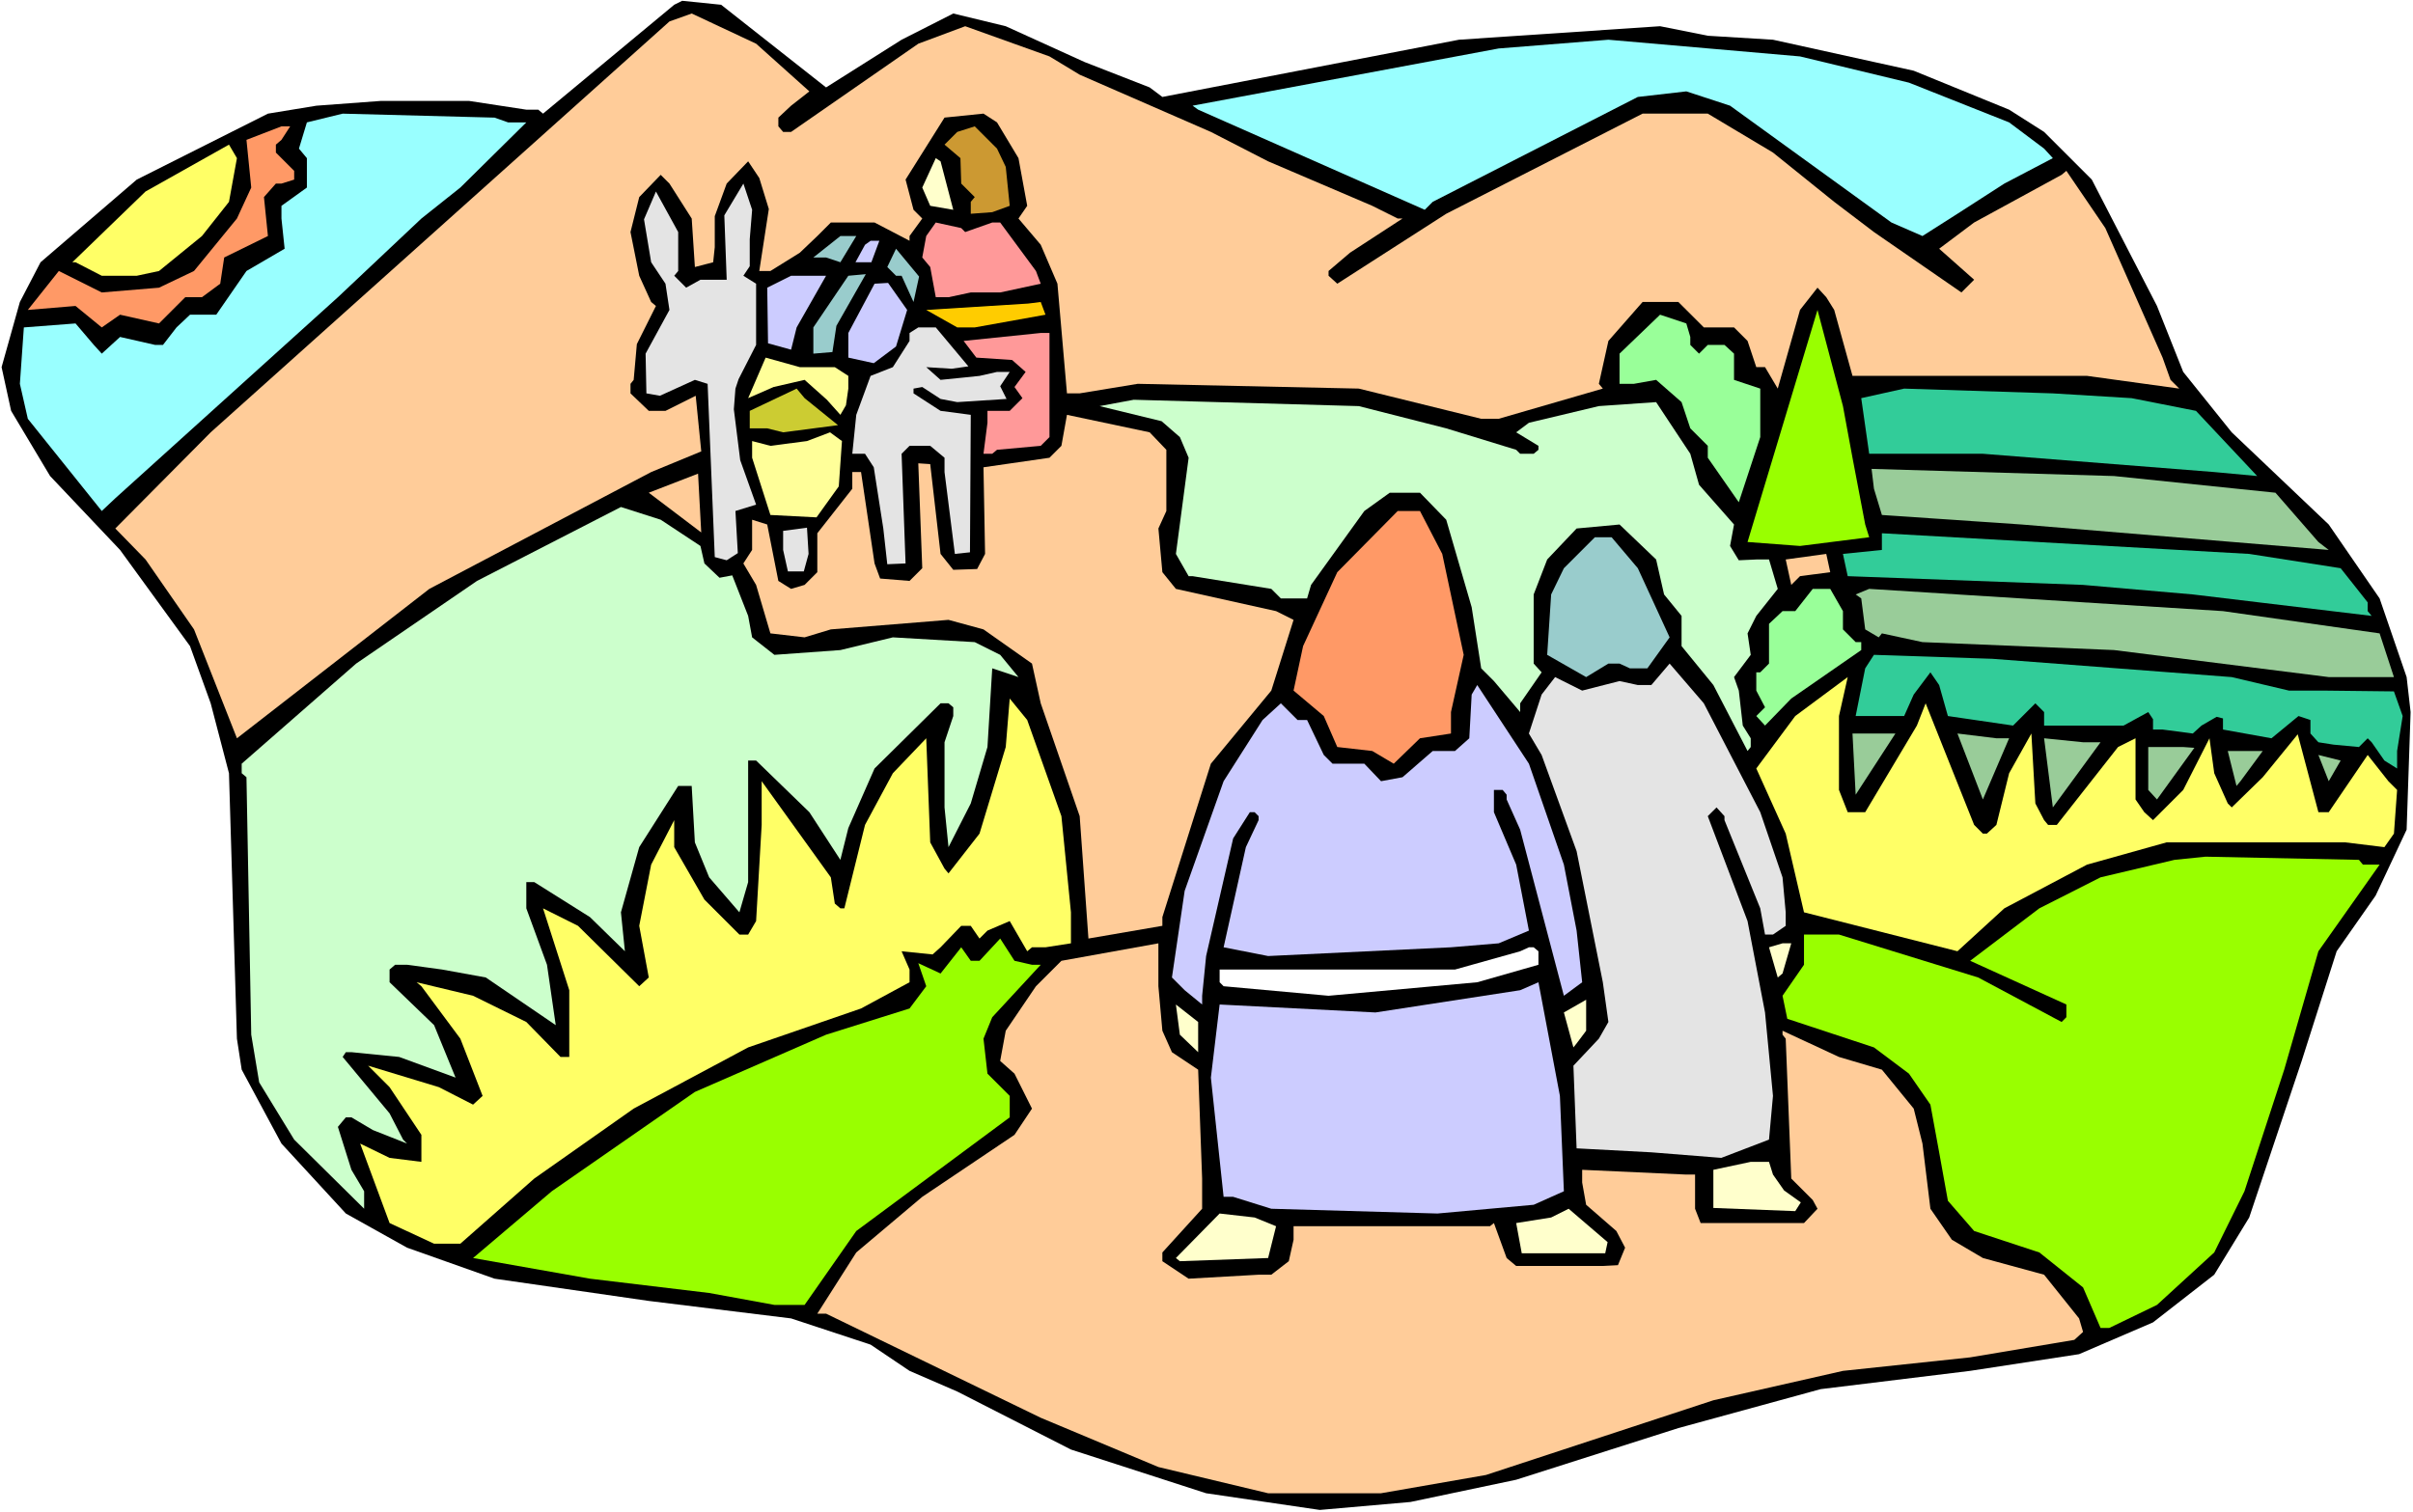
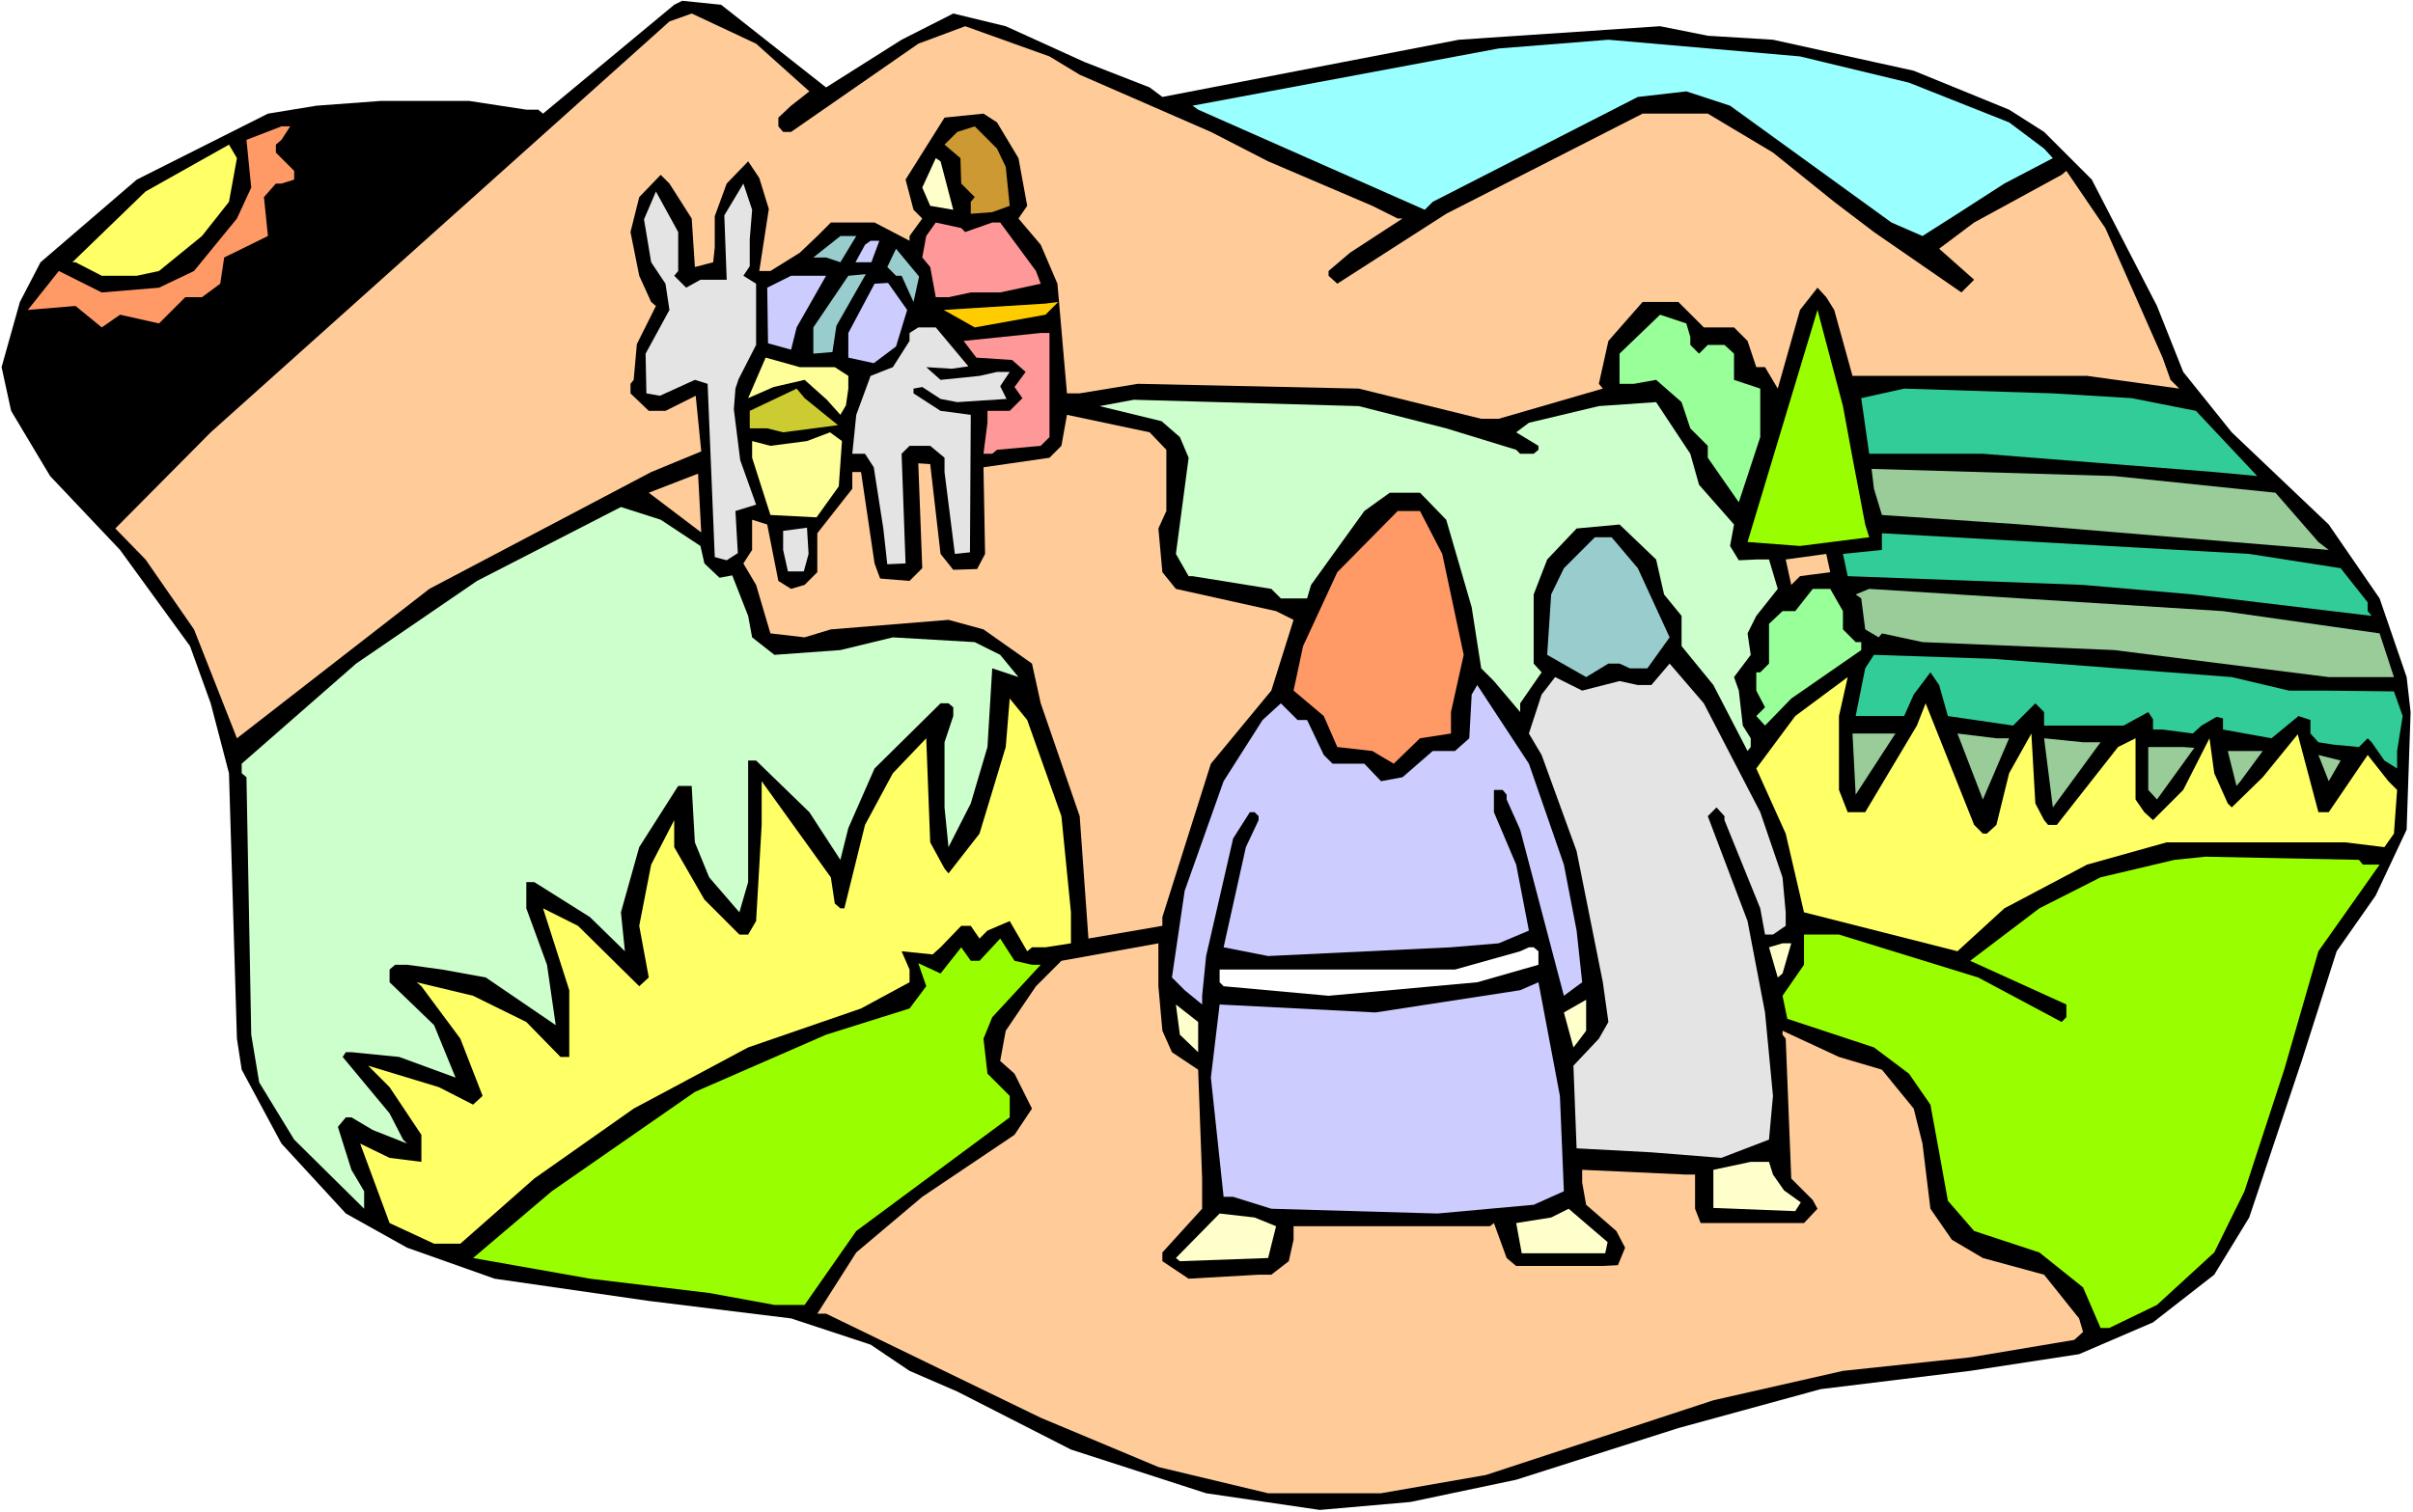
<svg xmlns="http://www.w3.org/2000/svg" xmlns:ns1="http://sodipodi.sourceforge.net/DTD/sodipodi-0.dtd" xmlns:ns2="http://www.inkscape.org/namespaces/inkscape" version="1.0" width="129.766mm" height="81.355mm" id="svg60" ns1:docname="Parable of Prodigal Son 1.wmf">
  <rect width="100%" height="100%" fill="#333333" stroke="none" />
  <ns1:namedview id="namedview60" pagecolor="#ffffff" bordercolor="#000000" borderopacity="0.25" ns2:showpageshadow="2" ns2:pageopacity="0.0" ns2:pagecheckerboard="0" ns2:deskcolor="#d1d1d1" ns2:document-units="mm" />
  <defs id="defs1">
    <pattern id="WMFhbasepattern" patternUnits="userSpaceOnUse" width="6" height="6" x="0" y="0" />
  </defs>
  <path style="fill:#ffffff;fill-opacity:1;fill-rule:evenodd;stroke:none" d="M 0,307.482 H 490.455 V 0 H 0 Z" id="path1" />
  <path style="fill:#000000;fill-opacity:1;fill-rule:evenodd;stroke:none" d="m 167.902,17.774 15.352,-9.695 10.504,-5.332 10.666,2.585 15.998,7.271 13.251,5.17 2.586,1.939 60.277,-11.634 40.885,-2.747 9.696,1.939 13.251,0.808 28.603,6.302 19.392,7.917 7.11,4.524 9.696,9.695 13.251,25.691 5.333,13.411 9.858,12.28 19.715,18.743 10.342,15.027 5.494,15.996 0.808,7.109 -0.808,23.913 -6.302,13.411 -7.918,11.31 -7.11,22.298 -10.666,31.831 -7.11,11.634 -12.443,9.695 -15.029,6.463 -22.139,3.393 -30.381,3.716 -28.926,7.917 -32.966,10.503 -21.493,4.524 -18.422,1.616 -23.109,-3.393 -27.472,-8.887 -23.109,-11.795 -9.696,-4.201 -7.918,-5.332 -16.16,-5.332 -28.926,-3.555 -31.35,-4.524 -17.776,-6.302 -12.443,-6.948 -13.09,-14.219 -8.08,-15.027 -0.97,-6.302 L 46.541,157.215 42.824,142.996 38.622,131.363 24.402,111.812 10.181,96.785 2.262,83.536 0.323,74.649 4.04,61.399 8.242,53.321 27.795,36.517 54.459,23.106 64.317,21.49 77.406,20.52 h 17.938 l 11.635,1.777 h 2.424 l 0.97,0.808 26.664,-22.136 1.616,-0.808 7.918,0.808 z" id="path2" />
  <path style="fill:#ffcc99;fill-opacity:1;fill-rule:evenodd;stroke:none" d="m 164.509,18.581 -3.717,2.908 -2.586,2.424 v 1.777 l 0.97,1.131 h 1.616 l 25.856,-17.935 9.534,-3.555 17.13,6.14 6.141,3.716 26.664,11.634 11.635,5.978 21.17,9.048 5.171,2.585 h 0.97 l -10.666,6.948 -4.363,3.716 v 0.969 l 1.778,1.616 22.139,-14.219 39.915,-20.359 h 13.251 l 13.251,7.917 12.443,10.018 8.08,6.14 17.776,12.28 2.586,-2.585 -7.11,-6.302 7.11,-5.332 17.776,-9.695 0.97,-0.808 7.918,11.634 11.635,26.337 1.616,4.524 1.778,1.777 -18.746,-2.585 h -47.672 l -3.717,-13.411 -1.616,-2.585 -1.778,-1.939 -3.555,4.524 -4.525,15.996 -2.586,-4.363 H 356.974 l -1.778,-5.332 -2.747,-2.747 h -6.141 l -5.171,-5.17 h -7.272 l -6.949,7.917 -1.939,8.725 0.808,0.969 -21.17,6.14 h -3.555 l -24.886,-6.14 -44.925,-0.969 -11.797,1.939 h -2.586 l -1.939,-22.298 -3.394,-7.917 -4.525,-5.332 1.778,-2.585 -1.778,-9.695 -4.363,-7.271 -2.747,-1.777 -7.918,0.808 -7.918,12.603 1.616,6.14 1.778,1.777 -2.586,3.555 v 0.969 L 177.76,45.242 h -8.888 l -2.747,2.747 -3.555,3.393 -5.979,3.716 h -2.262 l 1.939,-12.603 -1.939,-6.302 -2.262,-3.393 -4.363,4.524 -2.424,6.625 v 6.302 l -0.323,3.07 -3.717,0.969 -0.646,-9.856 -4.525,-7.109 -1.778,-1.777 -4.363,4.524 -1.778,7.109 1.778,8.887 2.424,5.332 0.97,0.808 -3.878,7.756 -0.646,7.271 -0.646,0.808 v 1.939 l 3.717,3.555 h 3.394 l 6.141,-3.07 1.131,11.31 -10.181,4.201 -45.086,23.752 -39.107,30.377 -8.726,-22.136 -9.858,-14.219 -6.141,-6.302 19.392,-19.551 93.243,-83.536 4.525,-1.616 13.09,6.14 z" id="path3" />
  <path style="fill:#99ffff;fill-opacity:1;fill-rule:evenodd;stroke:none" d="m 388.001,16.804 20.362,8.079 7.11,5.332 1.778,1.939 -9.858,5.17 -9.534,6.14 -7.11,4.524 -6.302,-2.747 -32.805,-23.752 -8.888,-2.908 -9.858,1.131 -41.693,21.328 -1.616,1.616 -46.056,-20.359 -1.131,-0.808 62.216,-11.634 22.301,-1.777 38.946,3.393 z" id="path4" />
-   <path style="fill:#99ffff;fill-opacity:1;fill-rule:evenodd;stroke:none" d="m 103.262,24.883 h 3.717 L 93.566,38.132 85.648,44.434 68.68,60.43 23.432,101.309 20.685,103.894 5.656,85.151 4.04,78.042 4.848,66.57 15.352,65.762 l 3.717,4.363 1.616,1.777 3.717,-3.393 7.11,1.616 h 1.616 l 2.747,-3.555 2.747,-2.585 h 5.333 l 6.141,-8.887 7.757,-4.524 -0.646,-6.14 v -2.585 l 5.171,-3.716 v -5.978 l -1.616,-1.939 1.616,-5.332 7.272,-1.777 30.866,0.808 z" id="path5" />
  <path style="fill:#ff9966;fill-opacity:1;fill-rule:evenodd;stroke:none" d="m 57.206,28.438 -1.131,0.969 v 1.616 l 3.717,3.716 v 1.777 l -2.586,0.808 h -1.131 l -2.424,2.747 0.808,7.917 -8.888,4.363 -0.808,5.332 -3.717,2.747 h -3.394 l -5.333,5.332 -7.918,-1.777 -3.717,2.585 -5.333,-4.363 -9.696,0.808 6.302,-7.917 8.726,4.363 11.635,-0.969 7.11,-3.393 8.726,-10.664 2.909,-6.302 -0.97,-9.695 7.11,-2.747 h 1.778 z" id="path6" />
  <path style="fill:#cc9932;fill-opacity:1;fill-rule:evenodd;stroke:none" d="m 204.424,33.931 0.808,7.917 -3.555,1.293 -4.363,0.323 v -2.424 l 0.808,-0.969 -2.747,-2.747 -0.162,-5.17 -3.232,-2.747 2.586,-2.585 3.555,-1.131 4.525,4.524 z" id="path7" />
  <path style="fill:#ffff66;fill-opacity:1;fill-rule:evenodd;stroke:none" d="m 46.541,41.041 -5.494,6.948 -8.726,7.109 -4.525,0.969 h -7.11 l -5.333,-2.747 h -0.646 l 14.867,-14.38 16.968,-9.533 1.616,2.747 z" id="path8" />
  <path style="fill:#ffffcc;fill-opacity:1;fill-rule:evenodd;stroke:none" d="m 193.758,42.656 -4.686,-0.808 -1.616,-3.716 2.747,-5.978 0.97,0.646 z" id="path9" />
  <path style="fill:#e4e4e4;fill-opacity:1;fill-rule:evenodd;stroke:none" d="m 152.389,48.635 v 5.494 l -1.293,1.939 2.586,1.616 v 12.441 l -3.555,6.948 -0.646,1.939 -0.323,4.201 1.293,10.341 3.232,9.048 -4.202,1.293 0.485,8.564 -2.262,1.454 -2.424,-0.646 -1.454,-35.224 -2.586,-0.808 -7.11,3.232 -2.747,-0.485 -0.162,-8.079 4.848,-8.887 -0.808,-5.332 -2.909,-4.363 -1.454,-8.725 2.424,-5.655 4.525,8.24 v 7.917 l -0.808,0.969 2.424,2.424 2.909,-1.616 h 5.333 l -0.485,-13.088 3.878,-6.463 1.778,5.332 z" id="path10" />
  <path style="fill:#ff9999;fill-opacity:1;fill-rule:evenodd;stroke:none" d="m 196.182,47.181 5.494,-1.939 h 1.616 l 7.272,9.856 0.97,2.585 -8.242,1.777 h -5.979 l -4.525,0.969 h -2.586 l -1.131,-6.14 -1.616,-1.939 0.808,-4.363 1.939,-2.747 5.171,1.131 z" id="path11" />
  <path style="fill:#99cccc;fill-opacity:1;fill-rule:evenodd;stroke:none" d="m 170.811,53.321 -2.909,-0.969 h -2.586 l 5.494,-4.363 h 3.232 z" id="path12" />
  <path style="fill:#ccccff;fill-opacity:1;fill-rule:evenodd;stroke:none" d="m 177.113,53.321 h -3.232 l 1.939,-3.555 1.131,-0.808 h 1.778 z" id="path13" />
  <path style="fill:#99cccc;fill-opacity:1;fill-rule:evenodd;stroke:none" d="m 185.678,61.399 -2.424,-5.332 h -1.131 l -1.778,-1.777 1.778,-3.716 4.686,5.655 z" id="path14" />
  <path style="fill:#ccccff;fill-opacity:1;fill-rule:evenodd;stroke:none" d="m 161.923,66.57 -1.131,4.524 -4.686,-1.293 -0.162,-11.31 4.848,-2.424 h 7.11 z" id="path15" />
  <path style="fill:#99cccc;fill-opacity:1;fill-rule:evenodd;stroke:none" d="m 170.003,66.247 -0.808,5.332 -3.878,0.323 V 66.57 l 7.11,-10.503 3.555,-0.323 z" id="path16" />
  <path style="fill:#ccccff;fill-opacity:1;fill-rule:evenodd;stroke:none" d="m 184.385,63.015 -2.262,7.433 -4.525,3.393 -5.171,-1.131 v -5.009 l 5.333,-10.018 2.747,-0.162 z" id="path17" />
-   <path style="fill:#ffcc00;fill-opacity:1;fill-rule:evenodd;stroke:none" d="m 212.504,63.985 -14.382,2.585 h -3.555 l -6.302,-3.555 20.685,-1.293 2.586,-0.323 z" id="path18" />
+   <path style="fill:#ffcc00;fill-opacity:1;fill-rule:evenodd;stroke:none" d="m 212.504,63.985 -14.382,2.585 l -6.302,-3.555 20.685,-1.293 2.586,-0.323 z" id="path18" />
  <path style="fill:#99ff00;fill-opacity:1;fill-rule:evenodd;stroke:none" d="m 376.528,93.069 2.586,13.573 0.808,2.585 -14.059,1.777 -10.666,-0.808 14.221,-47.181 5.171,19.551 z" id="path19" />
  <path style="fill:#99ff99;fill-opacity:1;fill-rule:evenodd;stroke:none" d="m 343.561,68.509 v 1.616 l 1.778,1.777 1.778,-1.777 H 350.51 l 1.939,1.777 v 5.332 l 5.333,1.777 v 9.856 l -4.363,13.249 -6.302,-9.048 v -2.424 l -3.555,-3.555 -1.778,-5.332 -5.171,-4.524 -4.525,0.808 h -2.909 v -6.14 l 8.242,-7.917 5.333,1.777 z" id="path20" />
  <path style="fill:#e4e4e4;fill-opacity:1;fill-rule:evenodd;stroke:none" d="m 196.829,74.487 -3.394,0.485 -5.171,-0.323 2.909,2.585 7.918,-0.808 3.555,-0.808 h 2.586 l -1.939,2.908 1.293,2.585 -10.019,0.646 -3.394,-0.646 -3.717,-2.424 -1.778,0.323 v 0.969 l 5.494,3.555 6.141,0.808 -0.162,27.953 -3.07,0.323 -2.101,-16.642 v -2.908 l -2.909,-2.424 h -4.202 l -1.616,1.616 0.808,22.298 -3.717,0.162 -0.808,-7.271 -1.939,-12.441 -1.778,-2.747 h -2.586 l 0.808,-7.917 2.909,-7.917 4.525,-1.777 3.394,-5.332 v -1.616 l 1.778,-1.131 h 3.555 z" id="path21" />
  <path style="fill:#ff9999;fill-opacity:1;fill-rule:evenodd;stroke:none" d="m 213.312,88.868 -1.778,1.777 -8.888,0.808 -0.97,0.808 h -1.778 l 0.808,-6.302 v -2.424 h 4.525 l 2.586,-2.585 -1.616,-2.262 2.262,-3.07 -2.747,-2.424 -7.272,-0.485 -2.586,-3.393 15.675,-1.616 h 1.778 z" id="path22" />
  <path style="fill:#ffff99;fill-opacity:1;fill-rule:evenodd;stroke:none" d="m 169.68,74.649 2.747,1.777 v 2.585 l -0.485,3.393 -1.131,1.939 -2.747,-3.07 -4.525,-4.039 -6.302,1.454 -5.171,2.262 3.555,-8.24 6.949,1.939 z" id="path23" />
  <path style="fill:#cccc32;fill-opacity:1;fill-rule:evenodd;stroke:none" d="m 170.326,86.444 -11.15,1.454 -3.232,-0.808 h -3.555 v -3.555 l 9.534,-4.524 1.616,1.939 z" id="path24" />
  <path style="fill:#32cc99;fill-opacity:1;fill-rule:evenodd;stroke:none" d="m 433.249,80.95 13.09,2.585 12.443,13.249 -8.726,-0.808 -47.026,-3.716 h -23.109 l -1.616,-11.31 8.726,-1.939 30.219,0.969 z" id="path25" />
  <path style="fill:#ccffcc;fill-opacity:1;fill-rule:evenodd;stroke:none" d="m 293.95,87.09 14.221,4.363 0.808,0.808 h 2.747 l 0.97,-0.808 v -0.808 l -4.525,-2.747 2.586,-1.939 14.221,-3.393 11.635,-0.808 6.949,10.503 1.778,6.302 7.11,8.079 -0.808,4.363 1.778,2.908 3.555,-0.162 h 2.586 l 1.778,5.978 -4.363,5.494 -1.778,3.555 0.646,4.363 -3.394,4.524 0.97,2.747 0.808,7.109 1.616,2.585 v 1.777 l -0.646,0.808 -6.949,-13.411 -6.464,-7.917 v -6.14 l -3.555,-4.363 -1.616,-7.109 -7.434,-7.109 -8.726,0.808 -5.979,6.302 -2.747,7.109 v 14.057 l 1.616,1.777 -4.363,6.302 v 1.777 l -5.333,-6.302 -2.586,-2.585 -1.939,-12.441 -5.171,-17.774 -5.333,-5.494 h -6.141 l -5.171,3.716 -10.827,15.027 -0.808,2.747 h -5.333 l -1.939,-1.939 -15.998,-2.585 h -0.808 l -2.586,-4.524 2.586,-19.551 -1.778,-4.201 -3.717,-3.232 -12.605,-3.07 6.949,-1.293 45.733,1.293 z" id="path26" />
  <path style="fill:#ffcc99;fill-opacity:1;fill-rule:evenodd;stroke:none" d="m 237.067,91.453 v 12.441 l -1.616,3.555 0.808,8.887 2.747,3.393 20.362,4.524 3.555,1.777 -4.525,14.38 -12.282,14.865 -9.858,31.184 v 1.777 l -15.029,2.585 -1.778,-24.883 -7.918,-22.944 -1.778,-8.079 -9.858,-6.948 -7.11,-1.939 -23.917,1.939 -5.333,1.616 -6.949,-0.808 -2.909,-9.856 -2.586,-4.363 1.778,-2.747 v -4.363 -1.777 l 3.07,0.969 2.262,11.472 2.586,1.616 2.747,-0.808 2.586,-2.585 v -7.917 l 7.11,-9.048 v -3.393 h 1.778 l 2.747,18.581 1.131,3.07 5.979,0.485 2.586,-2.585 -0.808,-21.328 2.424,0.162 2.101,18.258 2.586,3.232 4.848,-0.162 1.616,-3.07 -0.323,-17.612 13.413,-1.939 2.424,-2.424 1.131,-6.302 16.806,3.555 z" id="path27" />
  <path style="fill:#ffff99;fill-opacity:1;fill-rule:evenodd;stroke:none" d="m 164.024,89.676 4.686,-1.777 2.424,1.777 -0.646,9.21 -4.525,6.302 -9.373,-0.485 -3.717,-11.634 v -3.393 l 3.717,0.969 z" id="path28" />
  <path style="fill:#99cc99;fill-opacity:1;fill-rule:evenodd;stroke:none" d="m 462.499,100.178 8.726,10.018 2.101,1.616 -62.378,-5.17 -28.442,-1.939 -1.616,-5.332 -0.485,-4.039 49.288,1.454 z" id="path29" />
  <path style="fill:#ffcc99;fill-opacity:1;fill-rule:evenodd;stroke:none" d="m 131.865,100.178 10.019,-3.878 0.646,11.957 z" id="path30" />
  <path style="fill:#ccffcc;fill-opacity:1;fill-rule:evenodd;stroke:none" d="m 142.369,111.004 0.808,3.555 3.07,2.908 2.586,-0.485 3.232,8.24 0.808,4.363 4.525,3.555 13.413,-0.969 10.666,-2.585 16.645,0.969 5.171,2.585 3.717,4.524 -5.333,-1.777 -0.97,15.996 -3.394,11.472 -4.525,8.887 -0.808,-8.079 v -13.249 l 1.778,-5.332 v -1.777 l -0.97,-0.808 h -1.616 l -13.413,13.249 -5.333,12.118 -1.616,6.463 -6.302,-9.695 -10.827,-10.503 h -1.616 v 24.721 l -1.778,6.14 -6.141,-7.109 -2.909,-7.109 -0.646,-11.472 h -2.747 l -7.918,12.441 -3.717,13.249 0.808,7.917 -7.11,-6.948 -11.312,-7.109 h -1.616 v 5.332 l 4.202,11.472 1.778,12.28 -14.221,-9.695 -8.888,-1.616 -7.11,-0.969 h -2.424 l -1.131,0.969 v 2.585 l 9.05,8.725 4.363,10.664 -11.474,-4.201 -9.696,-0.969 h -1.131 l -0.646,0.969 9.534,11.472 2.747,5.332 0.808,0.808 -6.949,-2.747 -4.363,-2.585 h -1.131 l -1.616,1.939 2.747,8.725 2.586,4.363 v 3.555 l -14.221,-14.057 -7.11,-11.634 -1.616,-9.695 -0.97,-52.351 -0.97,-0.808 v -1.939 l 23.27,-20.359 24.563,-16.804 29.25,-15.027 8.08,2.585 z" id="path31" />
  <path style="fill:#ff9966;fill-opacity:1;fill-rule:evenodd;stroke:none" d="m 293.142,112.62 4.363,20.52 -2.586,11.634 v 4.363 l -6.302,0.969 -5.333,5.17 -4.363,-2.585 -7.11,-0.808 -2.747,-6.302 -6.141,-5.17 1.939,-9.048 6.949,-15.027 12.282,-12.441 h 4.525 z" id="path32" />
  <path style="fill:#32cc99;fill-opacity:1;fill-rule:evenodd;stroke:none" d="m 475.75,115.528 5.494,6.948 v 1.777 l 0.808,0.969 -36.36,-4.363 -22.301,-1.939 -47.834,-1.777 -0.97,-4.524 7.918,-0.808 v -3.393 l 74.659,4.201 z" id="path33" />
  <path style="fill:#e4e4e4;fill-opacity:1;fill-rule:evenodd;stroke:none" d="m 164.347,112.62 -0.97,3.555 h -3.232 l -0.97,-4.363 v -3.878 l 4.848,-0.646 z" id="path34" />
  <path style="fill:#99cccc;fill-opacity:1;fill-rule:evenodd;stroke:none" d="m 332.896,115.528 6.464,14.057 -4.525,6.302 h -3.555 l -2.101,-0.969 h -2.262 l -4.525,2.747 -7.918,-4.524 0.808,-12.28 2.586,-5.332 6.302,-6.302 h 3.394 z" id="path35" />
  <path style="fill:#ffcc99;fill-opacity:1;fill-rule:evenodd;stroke:none" d="m 372.003,116.336 -6.141,0.808 -1.778,1.777 -1.131,-5.17 8.242,-1.131 z" id="path36" />
  <path style="fill:#99ff99;fill-opacity:1;fill-rule:evenodd;stroke:none" d="m 374.588,124.253 v 3.716 l 2.586,2.585 h 1.131 v 1.616 l -14.221,9.856 -5.333,5.494 -1.778,-1.939 1.778,-1.777 -1.778,-3.393 v -3.716 h 0.808 l 1.778,-1.777 v -8.079 l 2.747,-2.585 h 2.586 l 3.555,-4.524 h 3.555 z" id="path37" />
  <path style="fill:#99cc99;fill-opacity:1;fill-rule:evenodd;stroke:none" d="m 483.668,128.777 2.909,8.887 h -13.251 l -43.632,-5.494 -38.946,-1.616 -8.242,-1.777 -0.646,0.808 -2.747,-1.616 -0.808,-6.302 -1.131,-0.808 2.747,-1.131 71.912,4.524 z" id="path38" />
  <path style="fill:#32cc99;fill-opacity:1;fill-rule:evenodd;stroke:none" d="m 453.611,137.664 11.635,2.747 h 7.11 l 14.221,0.162 1.778,5.009 -1.131,7.109 v 3.555 l -2.586,-1.616 -2.586,-3.716 -0.808,-0.808 -1.778,1.777 -5.171,-0.485 -3.07,-0.485 -1.616,-1.777 v -2.747 l -2.424,-0.808 -5.494,4.524 -9.858,-1.777 v -2.262 l -1.293,-0.323 -3.07,1.777 -1.778,1.616 -6.141,-0.808 h -1.939 v -2.1 l -0.97,-1.454 -5.01,2.747 h -16.16 v -2.747 l -1.778,-1.777 -4.525,4.524 -13.251,-1.939 -1.778,-6.302 -1.778,-2.585 -3.394,4.524 -1.939,4.363 h -9.858 l 1.939,-9.695 1.778,-2.747 24.078,0.808 z" id="path39" />
  <path style="fill:#e4e4e4;fill-opacity:1;fill-rule:evenodd;stroke:none" d="m 357.782,165.132 4.525,13.249 0.646,7.109 v 2.747 l -2.586,1.777 h -1.616 l -0.97,-5.332 -7.272,-17.935 v -0.808 l -1.616,-1.777 -1.778,1.777 8.08,21.328 3.555,18.581 1.616,16.966 -0.808,8.887 -9.696,3.716 -14.221,-1.131 -15.19,-0.808 -0.646,-16.804 5.171,-5.494 1.939,-3.393 -1.131,-8.079 -5.333,-26.66 -7.11,-19.551 -2.586,-4.363 2.586,-7.917 2.747,-3.555 5.494,2.747 7.595,-1.939 3.717,0.808 h 2.747 l 3.717,-4.363 6.949,8.079 z" id="path40" />
  <path style="fill:#ffff66;fill-opacity:1;fill-rule:evenodd;stroke:none" d="m 373.78,160.608 1.778,4.524 h 3.555 l 10.504,-17.612 1.778,-4.524 9.858,24.721 1.778,1.777 h 0.808 l 1.939,-1.777 2.586,-10.503 4.525,-8.079 0.808,14.219 1.778,3.393 0.808,0.969 h 1.778 l 12.443,-15.835 3.555,-1.777 v 12.441 l 1.778,2.585 1.778,1.616 6.141,-6.14 5.333,-10.503 0.97,7.109 2.747,6.14 0.808,0.808 6.302,-6.14 7.11,-8.725 4.202,15.835 h 2.101 l 7.918,-11.634 4.202,5.332 1.778,1.777 -0.646,8.887 -1.939,2.747 -7.918,-0.969 H 440.36 l -16.16,4.524 -16.806,8.887 -9.534,8.725 -31.189,-7.917 -3.717,-15.996 -5.979,-13.249 7.918,-10.664 10.666,-7.917 -1.778,7.917 z" id="path41" />
  <path style="fill:#ccccff;fill-opacity:1;fill-rule:evenodd;stroke:none" d="m 317.867,175.796 2.586,13.411 1.131,10.503 -3.717,2.747 -8.888,-33.77 -2.747,-6.14 v -0.969 l -0.808,-0.969 h -1.778 v 4.524 l 4.525,10.664 2.586,13.411 -6.141,2.585 -9.696,0.808 -37.168,1.777 -9.05,-1.777 4.525,-20.359 2.586,-5.494 v -0.808 l -0.808,-0.808 h -0.97 l -3.394,5.332 -5.494,23.913 -0.808,8.079 v 1.777 l -3.555,-2.908 -2.586,-2.585 2.586,-17.612 7.918,-22.298 7.918,-12.441 3.717,-3.393 3.394,3.393 h 1.939 l 3.394,7.109 1.778,1.777 h 6.464 l 3.394,3.555 4.363,-0.808 6.141,-5.332 h 4.525 l 2.909,-2.585 0.485,-8.887 1.131,-1.939 10.504,15.996 z" id="path42" />
  <path style="fill:#ffff66;fill-opacity:1;fill-rule:evenodd;stroke:none" d="m 215.736,165.94 1.939,19.551 v 6.302 l -5.171,0.808 h -2.747 l -0.97,0.808 -3.555,-6.14 -4.525,1.939 -1.616,1.616 -1.778,-2.585 h -1.939 l -4.202,4.363 -1.616,1.454 -6.302,-0.646 1.616,3.716 v 2.585 l -9.858,5.332 -22.947,7.917 -23.27,12.441 -20.2,14.219 -15.029,13.249 H 88.234 l -9.05,-4.201 -5.979,-16.158 5.979,2.908 6.464,0.808 v -5.494 l -6.464,-9.695 -4.363,-4.363 14.382,4.363 6.949,3.555 1.939,-1.777 -4.525,-11.634 -7.918,-10.664 -0.97,-0.808 11.474,2.747 10.827,5.332 6.949,7.109 h 1.778 v -13.573 l -5.333,-16.642 7.11,3.555 12.443,12.28 1.939,-1.777 -1.939,-10.503 2.424,-12.441 4.686,-9.048 v 5.494 l 6.141,10.664 7.11,7.109 h 1.778 l 1.616,-2.747 1.131,-19.551 v -8.887 l 14.059,19.551 0.808,5.332 1.131,0.969 h 0.808 l 4.202,-16.966 5.656,-10.503 6.787,-7.109 0.808,21.167 2.909,5.332 0.808,0.969 6.302,-8.079 5.333,-17.612 0.808,-9.856 3.555,4.363 z" id="path43" />
  <path style="fill:#99cc99;fill-opacity:1;fill-rule:evenodd;stroke:none" d="m 377.174,161.577 -0.646,-12.441 h 8.726 z" id="path44" />
  <path style="fill:#99cc99;fill-opacity:1;fill-rule:evenodd;stroke:none" d="m 408.363,150.106 -5.333,12.441 -5.171,-13.411 7.918,0.969 z" id="path45" />
  <path style="fill:#99cc99;fill-opacity:1;fill-rule:evenodd;stroke:none" d="m 426.947,150.913 -9.696,13.249 -1.778,-14.057 7.918,0.808 z" id="path46" />
  <path style="fill:#99cc99;fill-opacity:1;fill-rule:evenodd;stroke:none" d="m 446.015,152.044 -7.595,10.503 -1.778,-1.939 v -8.725 h 7.11 z" id="path47" />
  <path style="fill:#99cc99;fill-opacity:1;fill-rule:evenodd;stroke:none" d="m 455.388,158.831 -0.808,0.969 -1.778,-7.109 h 7.11 z" id="path48" />
  <path style="fill:#99cc99;fill-opacity:1;fill-rule:evenodd;stroke:none" d="m 473.326,158.831 -2.101,-5.332 4.525,1.131 z" id="path49" />
  <path style="fill:#99ff00;fill-opacity:1;fill-rule:evenodd;stroke:none" d="m 480.275,175.796 h 3.394 l -12.443,17.612 -6.949,24.075 -8.08,24.721 -6.141,12.441 -11.635,10.664 -9.696,4.686 h -1.778 l -3.555,-8.24 -8.888,-7.109 -13.251,-4.363 -5.333,-6.14 -1.778,-9.856 -1.778,-9.695 -4.363,-6.302 -7.11,-5.332 -17.614,-5.817 -0.97,-4.686 4.363,-6.302 v -6.14 h 7.11 l 28.28,8.725 16.968,9.048 0.97,-0.969 v -2.585 l -19.554,-8.887 14.059,-10.664 12.443,-6.302 15.029,-3.555 6.302,-0.646 31.189,0.646 z" id="path50" />
  <path style="fill:#99ff00;fill-opacity:1;fill-rule:evenodd;stroke:none" d="m 209.757,196.155 h 1.778 l -9.858,10.664 -1.778,4.363 0.808,7.109 4.525,4.524 v 4.363 l -31.189,23.106 -10.504,15.027 h -6.141 l -13.251,-2.424 -24.24,-2.908 -23.755,-4.201 15.998,-13.573 29.088,-20.197 26.664,-11.634 16.968,-5.332 3.394,-4.524 -1.616,-4.686 4.525,2.101 4.202,-5.332 1.939,2.747 h 1.778 l 4.202,-4.524 2.909,4.524 z" id="path51" />
  <path style="fill:#ffcc99;fill-opacity:1;fill-rule:evenodd;stroke:none" d="m 236.259,209.566 1.939,4.363 5.333,3.555 0.808,22.136 v 6.14 l -8.08,8.887 v 1.777 l 5.333,3.555 14.221,-0.808 h 2.586 l 3.555,-2.747 0.97,-4.363 v -2.747 h 39.915 l 0.808,-0.646 2.586,7.109 1.939,1.616 h 17.614 l 3.07,-0.162 1.454,-3.555 -1.778,-3.393 -6.141,-5.332 -0.808,-4.524 v -2.585 l 21.17,0.969 h 1.778 v 6.948 l 1.131,2.908 h 21.008 l 2.747,-2.908 -0.97,-1.777 -4.363,-4.363 -1.131,-28.438 -0.646,-0.808 v -0.808 l 11.474,5.332 8.726,2.585 6.464,7.917 1.778,7.109 1.616,13.249 4.363,6.302 6.302,3.716 12.443,3.393 7.11,8.887 0.808,2.747 -1.778,1.616 -21.17,3.555 -25.856,2.747 -26.341,5.978 -46.218,15.188 -21.331,3.716 h -22.947 l -22.301,-5.332 -23.917,-10.018 -43.632,-21.167 h -1.778 l 7.918,-12.441 13.413,-11.31 18.746,-12.603 3.555,-5.332 -3.555,-7.109 -2.909,-2.585 1.131,-6.14 6.141,-9.048 5.171,-5.17 19.715,-3.555 v 8.725 z" id="path52" />
  <path style="fill:#ffffcc;fill-opacity:1;fill-rule:evenodd;stroke:none" d="m 362.307,197.932 -0.97,0.808 -1.778,-6.14 2.747,-0.808 h 1.778 z" id="path53" />
  <path style="fill:#ffffff;fill-opacity:1;fill-rule:evenodd;stroke:none" d="m 312.696,193.408 v 2.747 l -12.443,3.555 -30.219,2.747 -21.331,-1.939 -0.808,-0.808 v -2.585 h 47.834 l 13.251,-3.716 1.778,-0.808 h 0.97 z" id="path54" />
  <path style="fill:#ccccff;fill-opacity:1;fill-rule:evenodd;stroke:none" d="m 317.867,242.205 -6.141,2.747 -19.554,1.777 -33.774,-0.969 -7.757,-2.424 h -1.939 l -2.586,-24.237 1.778,-14.865 31.674,1.616 29.411,-4.524 3.717,-1.616 4.363,23.106 z" id="path55" />
  <path style="fill:#ffffcc;fill-opacity:1;fill-rule:evenodd;stroke:none" d="m 320.452,212.151 -0.646,0.808 -1.939,-7.109 4.525,-2.585 v 6.302 z" id="path56" />
  <path style="fill:#ffffcc;fill-opacity:1;fill-rule:evenodd;stroke:none" d="m 243.531,213.929 -3.717,-3.555 -0.808,-6.14 4.525,3.555 z" id="path57" />
  <path style="fill:#ffffcc;fill-opacity:1;fill-rule:evenodd;stroke:none" d="m 360.368,238.812 2.262,3.232 3.394,2.424 -1.131,1.777 -16.645,-0.646 v -7.756 l 7.595,-1.616 h 3.717 z" id="path58" />
  <path style="fill:#ffffcc;fill-opacity:1;fill-rule:evenodd;stroke:none" d="m 326.27,254.808 h -16.968 l -1.131,-6.14 7.11,-1.131 3.555,-1.777 7.918,6.786 z" id="path59" />
  <path style="fill:#ffffcc;fill-opacity:1;fill-rule:evenodd;stroke:none" d="m 259.368,249.314 -1.616,6.463 -17.938,0.646 -0.808,-0.646 8.888,-9.048 7.11,0.808 z" id="path60" />
</svg>